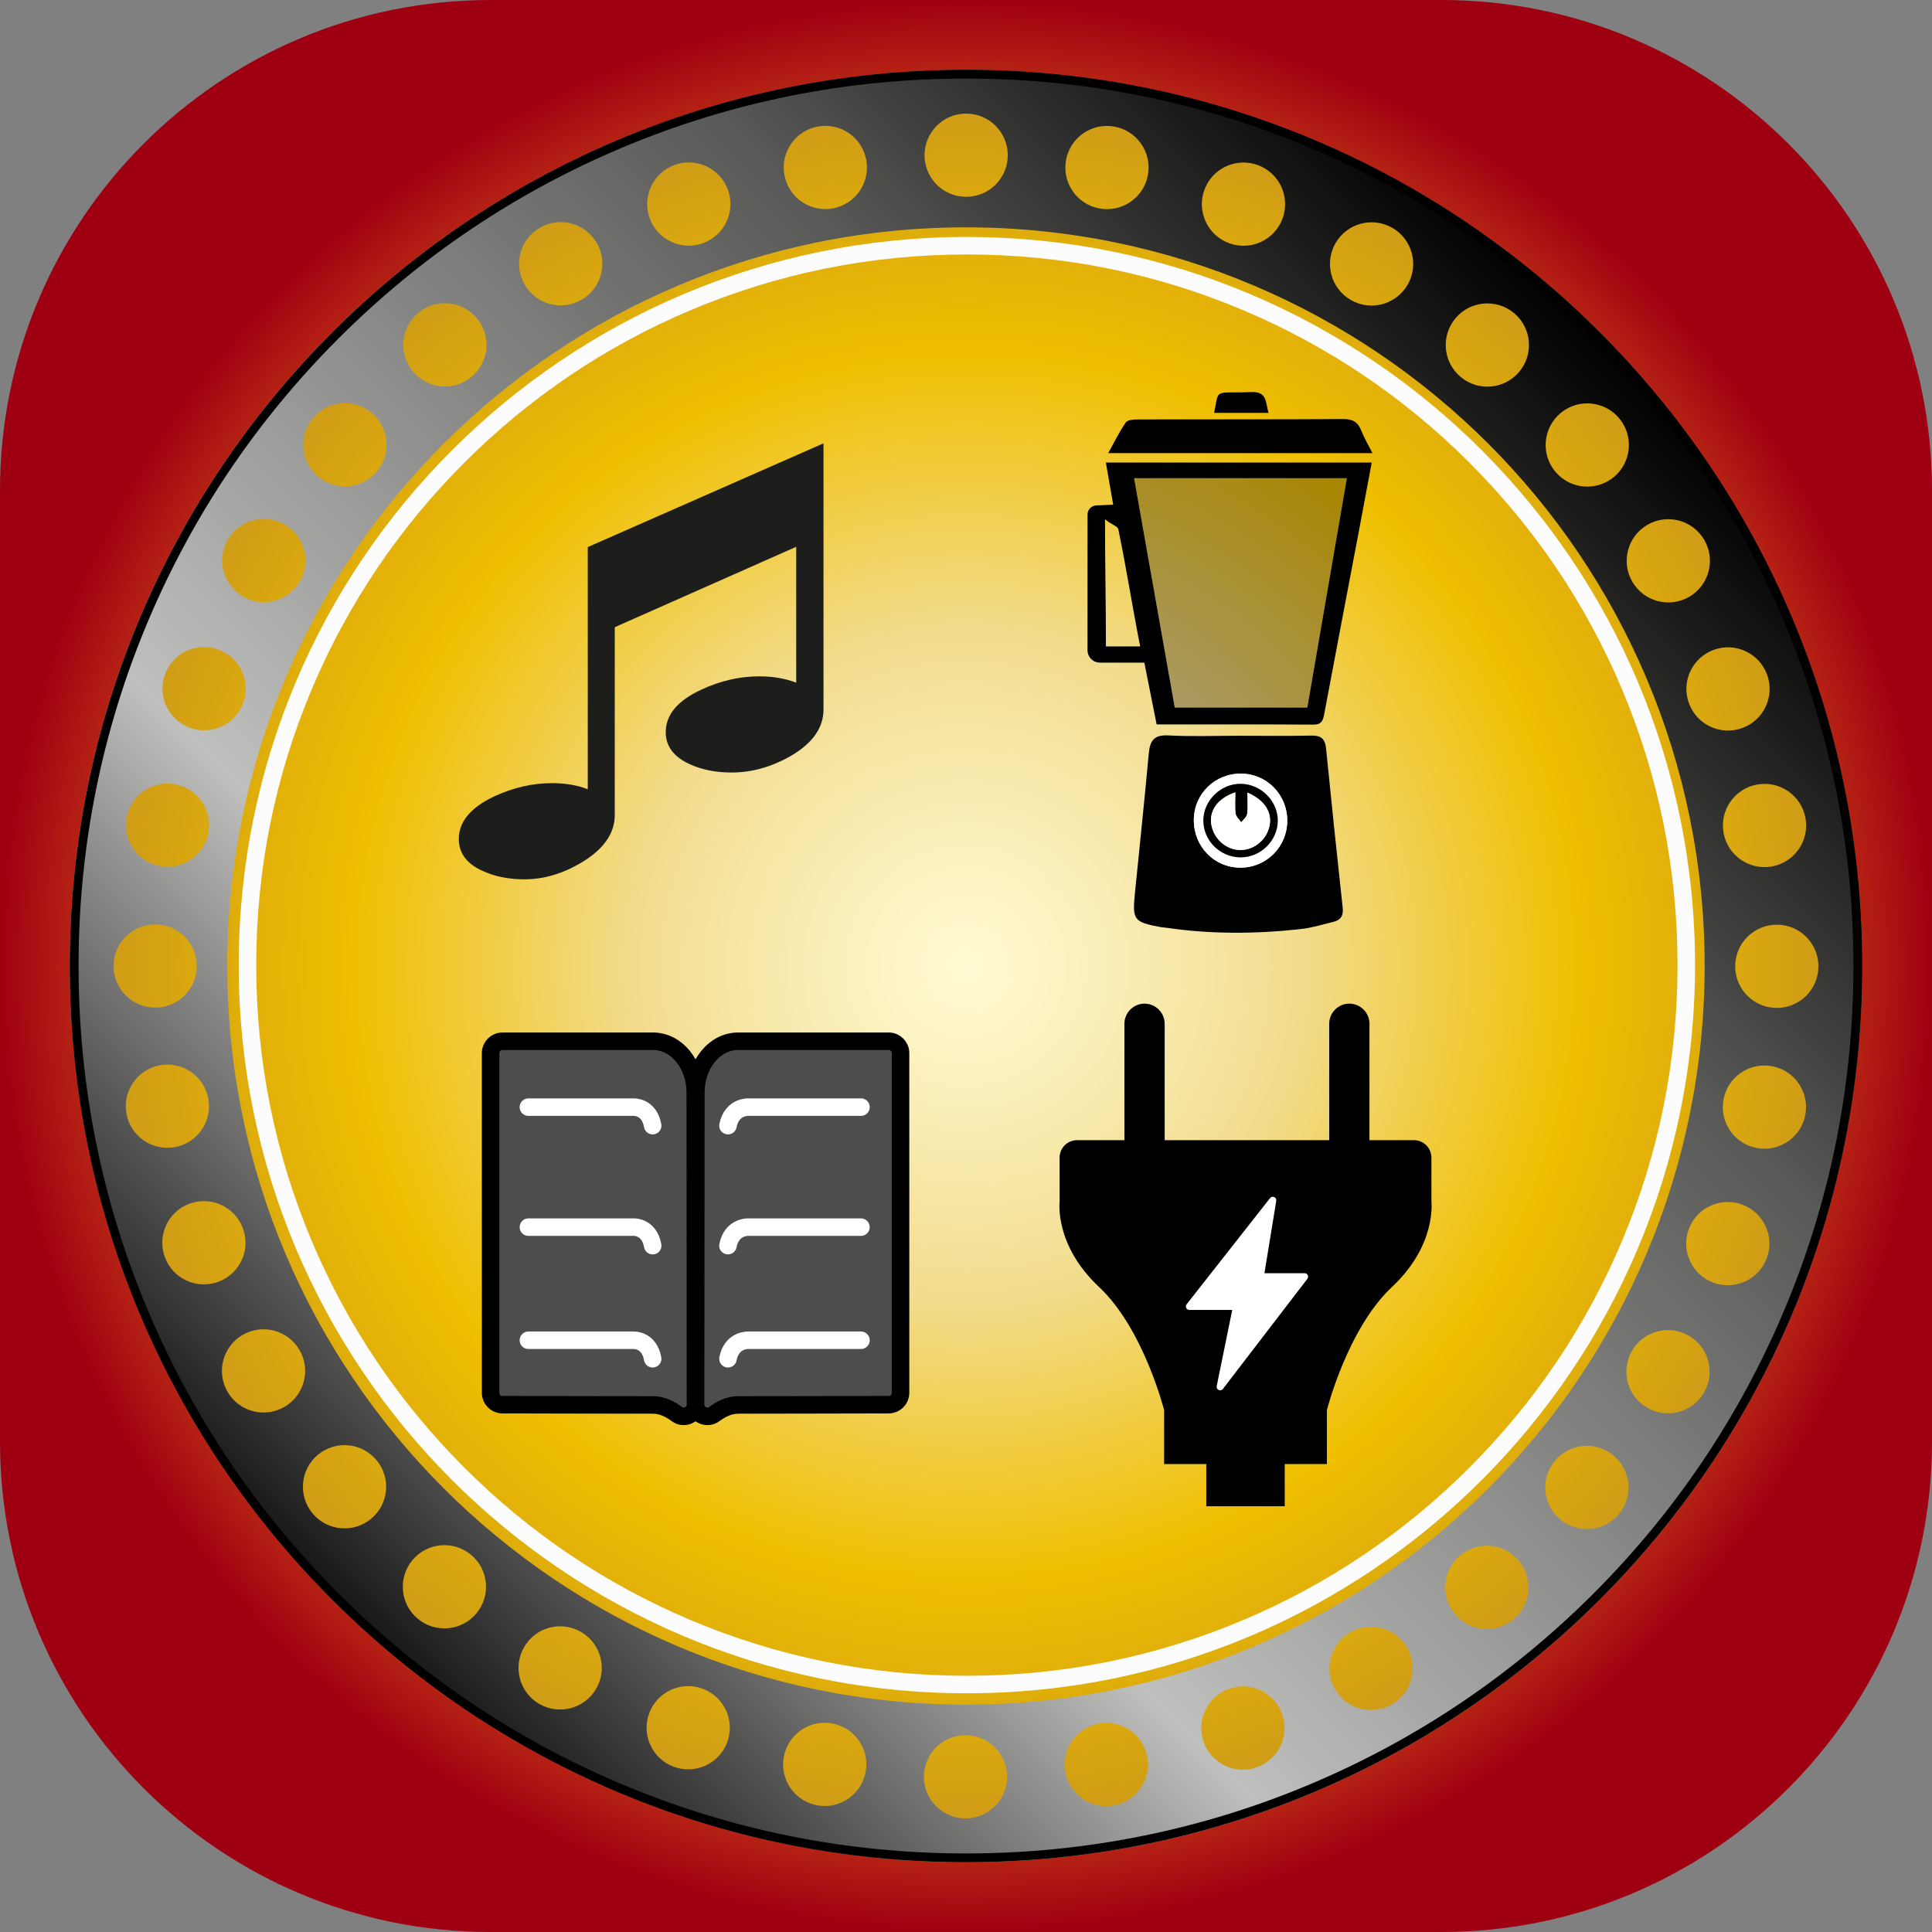
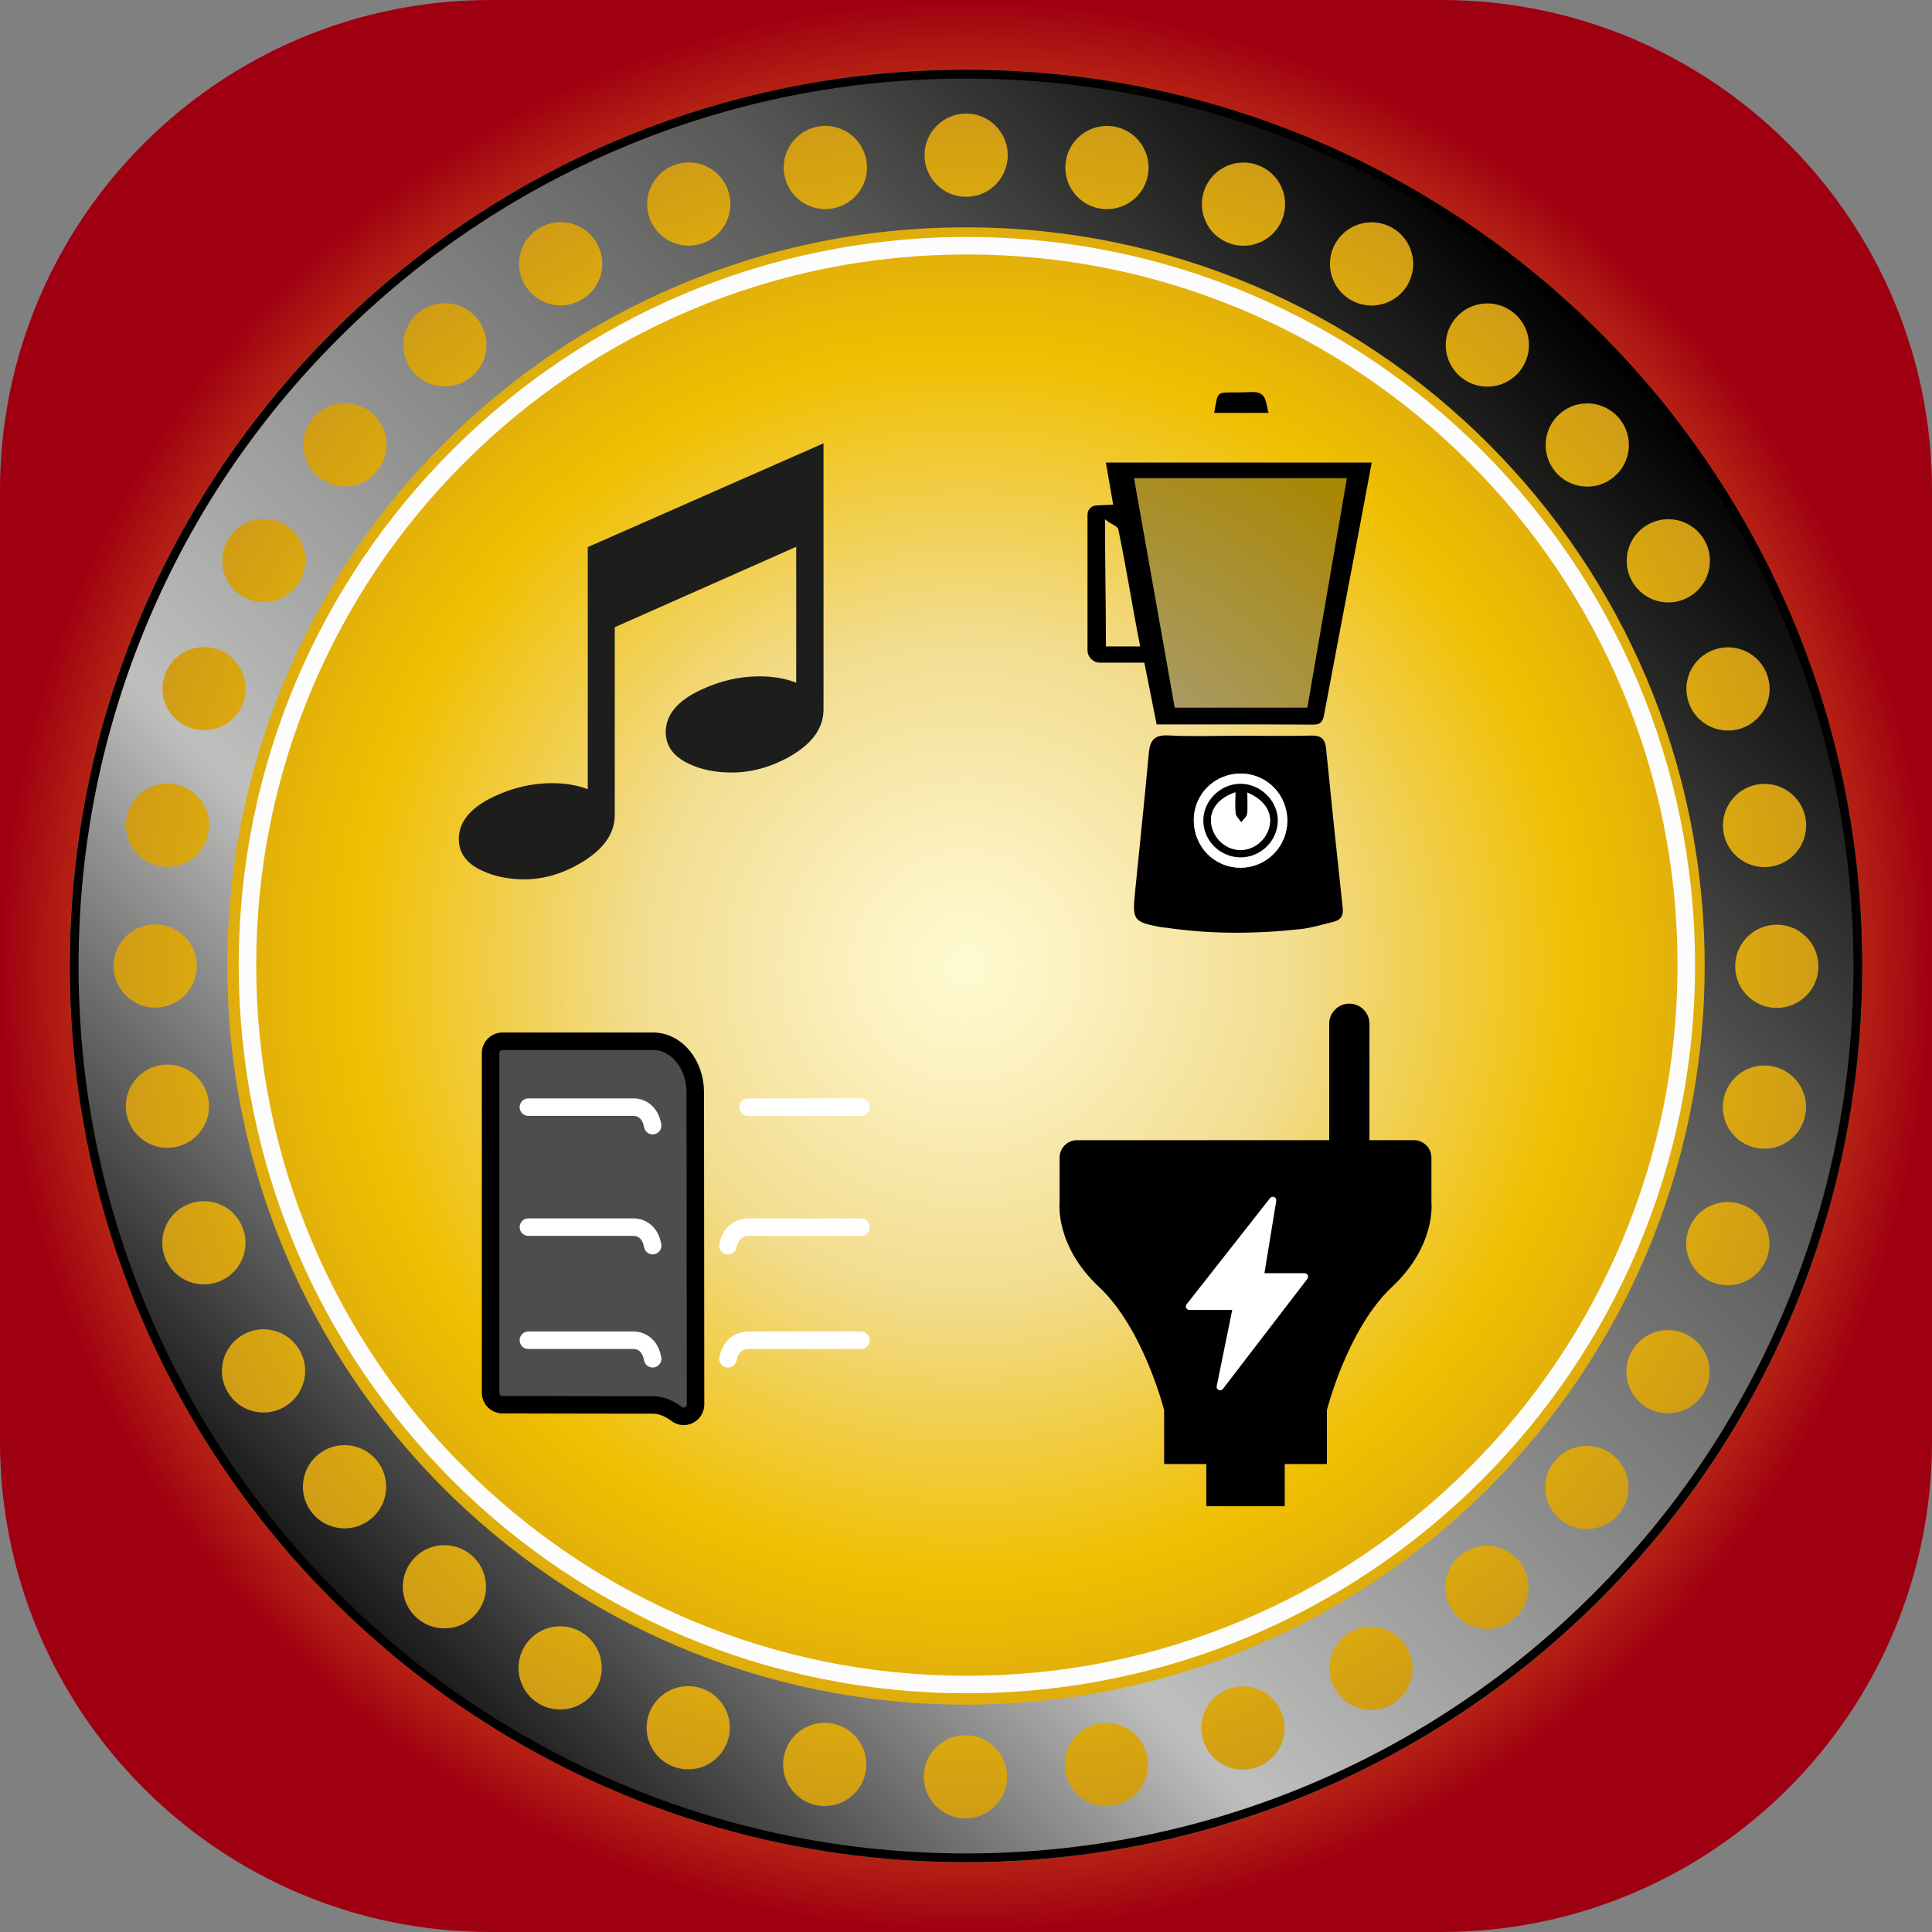
<svg xmlns="http://www.w3.org/2000/svg" version="1.1" id="Ebene_1" x="0px" y="0px" viewBox="0 0 1024 1024" style="enable-background:new 0 0 1024 1024;" xml:space="preserve">
  <rect x="0" y="0" width="1024" height="1024" fill="#808080" stroke="none" />
  <g id="macOS_26">
    <radialGradient id="SVGID_1_" cx="512" cy="332" r="512" gradientTransform="matrix(1 0 0 1 0 180)" gradientUnits="userSpaceOnUse">
      <stop offset="0" style="stop-color:#FFF9D1" />
      <stop offset="0.044" style="stop-color:#FFF3C0" />
      <stop offset="0.132" style="stop-color:#FFE493" />
      <stop offset="0.253" style="stop-color:#FFCC4B" />
      <stop offset="0.371" style="stop-color:#FFB300" />
      <stop offset="0.685" style="stop-color:#FF8F1F" />
      <stop offset="1" style="stop-color:#9F0011" />
    </radialGradient>
    <path style="fill:url(#SVGID_1_);" d="M764,1024H260C116.406,1024,0,907.594,0,764V260C0,116.406,116.406,0,260,0   h504c143.594,0,260,116.406,260,260v504C1024,907.594,907.594,1024,764,1024z" />
    <radialGradient id="SVGID_00000138538099487157516620000001895287619141235349_" cx="512" cy="332" r="475" gradientTransform="matrix(1 0 0 1 0 180)" gradientUnits="userSpaceOnUse">
      <stop offset="0" style="stop-color:#FFFAD2" />
      <stop offset="0.115" style="stop-color:#FCF2C1" />
      <stop offset="0.341" style="stop-color:#F3DF94" />
      <stop offset="0.371" style="stop-color:#F2DC8E" />
      <stop offset="0.685" style="stop-color:#F0BF00" />
      <stop offset="1" style="stop-color:#C9961A" />
    </radialGradient>
    <circle style="fill:url(#SVGID_00000138538099487157516620000001895287619141235349_);" cx="512" cy="512" r="475" />
    <linearGradient id="SVGID_00000096756185245954580790000011856476753755936422_" gradientUnits="userSpaceOnUse" x1="176.124" y1="667.876" x2="847.876" y2="-3.876" gradientTransform="matrix(1 0 0 1 0 180)">
      <stop offset="0" style="stop-color:#161616" />
      <stop offset="0.284" style="stop-color:#BFBFBE" />
      <stop offset="0.741" style="stop-color:#585856" />
      <stop offset="1" style="stop-color:#000000" />
    </linearGradient>
    <path style="fill:url(#SVGID_00000096756185245954580790000011856476753755936422_);" d="M512,37   C249.665,37,37,249.665,37,512s212.665,475,475,475s475-212.665,475-475S774.335,37,512,37z    M956.971,433.705c2.111,12-5.905,23.439-17.904,25.55   c-12,2.111-23.439-5.905-25.55-17.904   c-2.111-12,5.905-23.439,17.904-25.55   C943.42,413.69,954.86,421.706,956.971,433.705z M936.612,357.617   c4.163,11.45-1.744,24.108-13.195,28.271c-11.451,4.163-24.108-1.744-28.271-13.195   c-4.163-11.451,1.744-24.108,13.195-28.271   C919.791,340.259,932.449,346.167,936.612,357.617z M903.504,512   c0,216.222-175.282,391.504-391.504,391.504S120.496,728.222,120.496,512   S295.778,120.496,512,120.496S903.504,295.778,903.504,512z M873.215,278.137   c10.553-6.089,24.045-2.469,30.133,8.084c6.089,10.553,2.469,24.045-8.084,30.133   c-10.554,6.089-24.045,2.469-30.133-8.084   C859.042,297.716,862.661,284.225,873.215,278.137z M827.111,218.959   c9.336-7.829,23.25-6.607,31.079,2.728s6.607,23.25-2.728,31.079   c-9.336,7.829-23.25,6.607-31.079-2.728   C816.554,240.702,817.775,226.788,827.111,218.959z M771.43,168.687   c7.834-9.331,21.75-10.545,31.081-2.711c9.331,7.834,10.545,21.75,2.711,31.081   c-7.834,9.331-21.75,10.545-31.081,2.711   C764.81,191.933,763.596,178.018,771.43,168.687z M707.865,128.849   c6.095-10.55,19.588-14.162,30.138-8.067   c10.55,6.095,14.162,19.588,8.067,30.138   c-6.095,10.55-19.588,14.162-30.138,8.067   C705.382,152.892,701.771,139.399,707.865,128.849z M638.347,100.655   c4.17-11.448,16.831-17.348,28.279-13.179   c11.448,4.17,17.348,16.831,13.179,28.279s-16.831,17.348-28.279,13.179   C640.078,124.764,634.177,112.103,638.347,100.655z M564.989,84.963   c2.118-11.998,13.562-20.008,25.56-17.889   c11.998,2.118,20.008,13.562,17.889,25.56s-13.562,20.008-25.56,17.889   C570.881,108.405,562.871,96.962,564.989,84.963z M512.086,60.193   c12.184,0.002,22.059,9.881,22.057,22.065s-9.881,22.059-22.065,22.057   c-12.184-0.002-22.059-9.881-22.057-22.065S499.902,60.191,512.086,60.193z    M433.62,67.044c11.999-2.114,23.44,5.9,25.554,17.899   c2.114,11.999-5.9,23.44-17.899,25.553c-11.999,2.114-23.44-5.9-25.554-17.899   S421.621,69.158,433.62,67.044z M357.536,87.418   c11.45-4.165,24.108,1.74,28.274,13.189   c4.165,11.45-1.74,24.108-13.189,28.274   c-11.45,4.165-24.108-1.74-28.274-13.189   C340.181,104.242,346.086,91.583,357.536,87.418z M286.146,120.695   c10.552-6.091,24.044-2.474,30.135,8.079c6.091,10.552,2.474,24.044-8.079,30.135   c-10.552,6.091-24.044,2.474-30.135-8.079   C271.977,140.278,275.594,126.786,286.146,120.695z M221.621,165.865   c9.334-7.831,23.249-6.612,31.08,2.723c7.831,9.334,6.612,23.249-2.723,31.08   c-9.334,7.831-23.249,6.612-31.08-2.722   C211.068,187.611,212.287,173.696,221.621,165.865z M165.921,221.555   c7.832-9.333,21.748-10.549,31.08-2.716c9.333,7.832,10.549,21.748,2.716,31.08   c-7.832,9.333-21.748,10.549-31.08,2.716   C159.304,244.803,158.088,230.888,165.921,221.555z M120.738,286.072   c6.093-10.551,19.585-14.166,30.136-8.073c10.551,6.093,14.166,19.585,8.073,30.136   s-19.585,14.165-30.136,8.073S114.646,296.623,120.738,286.072z M87.447,357.455   c4.168-11.449,16.827-17.352,28.276-13.184c11.449,4.168,17.352,16.827,13.184,28.276   c-4.168,11.449-16.827,17.352-28.276,13.184   C89.182,381.564,83.28,368.904,87.447,357.455z M67.059,433.535   c2.116-11.999,13.558-20.01,25.557-17.894   c11.999,2.116,20.01,13.558,17.894,25.557   c-2.116,11.999-13.558,20.01-25.557,17.894   C72.955,456.976,64.943,445.534,67.059,433.535z M60.193,512   c0-12.184,9.877-22.061,22.061-22.061c12.184,0,22.061,9.877,22.061,22.061   c0,12.184-9.877,22.061-22.061,22.061C70.07,534.061,60.193,524.184,60.193,512z    M66.999,590.125c-2.107-12,5.914-23.436,17.914-25.543   c12-2.107,23.436,5.914,25.543,17.914   c2.107,12-5.914,23.436-17.914,25.543S69.106,602.125,66.999,590.125z    M87.329,666.221c-4.159-11.452,1.753-24.107,13.206-28.266   s24.107,1.753,28.266,13.206c4.159,11.452-1.753,24.107-13.206,28.266   C104.143,683.585,91.488,677.673,87.329,666.221z M150.696,745.725   c-10.556,6.085-24.046,2.46-30.13-8.096c-6.085-10.556-2.46-24.046,8.096-30.13   s24.046-2.46,30.13,8.096C164.876,726.151,161.252,739.641,150.696,745.725z    M196.777,804.921c-9.339,7.825-23.253,6.598-31.078-2.74   c-7.825-9.339-6.598-23.253,2.74-31.078c9.339-7.825,23.253-6.598,31.078,2.74   C207.343,783.181,206.116,797.096,196.777,804.921z M252.439,855.214   c-7.838,9.328-21.754,10.536-31.082,2.699c-9.328-7.838-10.536-21.754-2.699-31.082   c7.838-9.328,21.754-10.536,31.082-2.699S260.276,845.886,252.439,855.214z    M315.988,895.076c-6.099,10.548-19.593,14.154-30.141,8.056   c-10.548-6.099-14.154-19.593-8.056-30.141   c6.099-10.548,19.593-14.154,30.141-8.056   C318.481,871.034,322.087,884.529,315.988,895.076z M385.496,923.296   c-4.174,11.447-16.837,17.342-28.284,13.168   c-11.447-4.174-17.342-16.837-13.168-28.284   c4.174-11.447,16.837-17.342,28.284-13.168   C383.774,899.187,389.67,911.85,385.496,923.296z M458.847,939.016   c-2.123,11.998-13.57,20.003-25.567,17.88   c-11.997-2.123-20.003-13.57-17.88-25.567   c2.123-11.997,13.57-20.003,25.567-17.88   C452.965,915.572,460.97,927.019,458.847,939.016z M511.741,963.807   c-12.184-0.007-22.055-9.89-22.048-22.073   c0.007-12.184,9.89-22.055,22.073-22.048c12.184,0.007,22.055,9.89,22.048,22.074   C533.808,953.942,523.925,963.814,511.741,963.807z M590.21,956.986   c-12,2.109-23.438-5.909-25.547-17.909c-2.109-12,5.909-23.438,17.909-25.547   c12-2.109,23.438,5.909,25.547,17.909   C610.228,943.439,602.21,954.877,590.21,956.986z M666.302,936.641   c-11.451,4.161-24.108-1.749-28.269-13.2   c-4.161-11.451,1.749-24.108,13.2-28.269   c11.451-4.161,24.108,1.749,28.269,13.2   C683.663,919.824,677.753,932.48,666.302,936.641z M737.704,903.391   c-10.555,6.087-24.045,2.465-30.132-8.09s-2.464-24.045,8.09-30.132   c10.555-6.087,24.045-2.464,30.132,8.09   C751.881,883.814,748.259,897.304,737.704,903.391z M802.247,858.246   c-9.337,7.827-23.252,6.603-31.079-2.734c-7.827-9.337-6.603-23.252,2.734-31.079   c9.337-7.827,23.252-6.603,31.079,2.734   C812.808,836.504,811.584,850.419,802.247,858.246z M857.968,802.577   c-7.836,9.33-21.752,10.541-31.081,2.705   c-9.33-7.836-10.541-21.752-2.705-31.081   c7.836-9.33,21.752-10.541,31.081-2.705   C864.594,779.332,865.804,793.247,857.968,802.577z M903.175,738.078   c-6.097,10.549-19.59,14.158-30.139,8.061   c-10.549-6.097-14.158-19.59-8.061-30.139   c6.097-10.549,19.591-14.158,30.139-8.061   C905.663,714.035,909.272,727.529,903.175,738.078z M936.494,666.707   c-4.172,11.447-16.834,17.345-28.281,13.173   c-11.447-4.172-17.345-16.834-13.173-28.281s16.834-17.345,28.281-13.173   C934.768,642.598,940.666,655.26,936.494,666.707z M956.911,590.635   c-2.12,11.998-13.566,20.005-25.564,17.885   c-11.998-2.12-20.005-13.566-17.885-25.564   c2.121-11.998,13.566-20.005,25.564-17.885   C951.024,567.192,959.032,578.637,956.911,590.635z M941.737,534.225   c-12.184-0.005-22.057-9.885-22.052-22.069   c0.005-12.184,9.885-22.057,22.069-22.052   c12.184,0.005,22.057,9.885,22.052,22.069   C963.802,524.356,953.921,534.23,941.737,534.225z" />
    <g>
      <path style="fill:#FCFCFC;" d="M512.464,134.876c50.853,0,100.18,9.958,146.61,29.596    c44.851,18.97,85.134,46.13,119.729,80.725    c34.595,34.595,61.755,74.877,80.725,119.729    c19.639,46.431,29.596,95.757,29.596,146.61s-9.958,100.18-29.596,146.61    c-18.971,44.851-46.13,85.134-80.725,119.729    c-34.595,34.595-74.877,61.755-119.729,80.725    c-46.431,19.639-95.757,29.596-146.61,29.596s-100.18-9.958-146.61-29.596    c-44.851-18.971-85.134-46.13-119.729-80.725    c-34.595-34.595-61.755-74.877-80.725-119.729    c-19.639-46.431-29.596-95.757-29.596-146.61s9.958-100.18,29.596-146.61    c18.97-44.851,46.13-85.134,80.725-119.729s74.877-61.755,119.729-80.725    C412.284,144.833,461.611,134.876,512.464,134.876 M512.464,125.599    c-213.147,0-385.938,172.79-385.938,385.938s172.79,385.938,385.938,385.938    s385.938-172.79,385.938-385.938S725.611,125.599,512.464,125.599L512.464,125.599z" />
    </g>
    <g>
      <path style="fill:#1D1D1B;" d="M436.479,376.005c0,9.757-5.845,18.011-17.529,24.765    c-10.186,5.789-20.584,8.684-31.198,8.684c-8.471,0-15.921-1.5-22.353-4.503    c-8.362-3.86-12.543-9.488-12.543-16.885c0-9.219,6.272-16.725,18.815-22.514    c10.076-4.716,20.315-7.076,30.715-7.076c7.397,0,13.936,1.126,19.619,3.377    v-72.044l-96.166,42.616v99.543c0,9.649-5.737,17.959-17.207,24.926    c-10.079,6.111-20.318,9.166-30.715,9.166c-8.362,0-15.76-1.503-22.192-4.503    c-8.362-3.751-12.543-9.38-12.543-16.885c0-9.111,6.216-16.616,18.654-22.514    c10.076-4.716,20.315-7.076,30.715-7.076c7.076,0,13.4,1.073,18.976,3.216    V289.97l124.952-54.998V376.005z" />
    </g>
    <g>
-       <path d="M606.629,620.081L606.629,620.081c-5.868,0-10.669-4.801-10.669-10.669v-66.797    c0-5.868,4.801-10.669,10.669-10.669l0,0c5.868,0,10.669,4.801,10.669,10.669v66.797    C617.298,615.28,612.497,620.081,606.629,620.081z" />
      <path d="M715.174,620.081L715.174,620.081c-5.868,0-10.669-4.801-10.669-10.669v-66.797    c0-5.868,4.801-10.669,10.669-10.669l0,0c5.868,0,10.669,4.801,10.669,10.669v66.797    C725.843,615.28,721.042,620.081,715.174,620.081z" />
      <path d="M758.679,637.086v-23.499c0-5.124-4.154-9.277-9.277-9.277H660.438h-0.589    h-88.964c-5.124,0-9.277,4.154-9.277,9.277v23.499c0,0-2.757,22.887,20.889,45.017    c23.646,22.13,34.508,65.283,34.508,65.283v28.589h22.348v22.362h20.496H660.438    h20.497v-22.362h22.348v-28.589c0,0,10.862-43.153,34.508-65.283    C761.436,659.974,758.679,637.086,758.679,637.086z" />
      <path style="fill:#FFFFFF;" d="M673.149,635.023l-44.216,56.275    c-0.957,1.217-0.089,3.002,1.459,3.002h22.718l-8.229,40.357    c-0.393,1.929,2.092,3.062,3.29,1.5l44.766-58.355    c0.936-1.221,0.066-2.985-1.472-2.985h-21.287l6.261-38.349    C676.749,634.576,674.334,633.516,673.149,635.023z" />
    </g>
    <g id="Mixer2_00000030462942700670486970000012727621512001318018_">
      <g>
        <path d="M656.457,389.972c12.882,0.001,25.768,0.19,38.643-0.092     c5.108-0.112,7.224,1.703,7.729,6.778c2.807,28.22,5.775,56.424,8.84,84.617     c0.452,4.158-1.181,6.411-4.93,7.327c-5.767,1.408-11.518,3.188-17.384,3.834     c-23.792,2.622-47.599,2.775-71.349-0.734     c-0.943-0.139-1.908-0.144-2.843-0.319     c-14.242-2.669-15.05-3.703-13.636-17.914     c2.456-24.672,5.097-49.327,7.333-74.019c0.619-6.832,2.733-10.066,10.391-9.657     C631.622,390.454,644.052,389.971,656.457,389.972z M632.752,434.548     c-0.098,14.07,10.725,25.239,24.549,25.335     c13.829,0.096,24.986-11.044,24.979-24.941     c-0.007-13.69-10.703-24.686-24.232-24.911     C644.073,409.797,632.849,420.676,632.752,434.548z" />
        <path d="M613.041,383.973c-2.193-11.03-4.278-21.518-6.513-32.763h-23.536     c-3.638,0-6.588-2.949-6.588-6.588v-71.848c0-2.617,2.059-4.772,4.673-4.892     l8.936-0.411c-1.319-7.594-2.563-14.757-3.876-22.321h140.902     c-2.332,12.471-4.562,24.534-6.847,36.586     c-6.126,32.302-12.316,64.592-18.362,96.91     c-0.65,3.473-1.529,5.446-5.742,5.419     C668.661,383.886,641.233,383.973,613.041,383.973z M692.905,375.033     c6.999-40.61,13.957-80.984,20.953-121.579c-38.337,0-75.158,0-112.768,0     c7.271,41.023,14.431,81.416,21.55,121.579     C646.671,375.033,669.506,375.033,692.905,375.033z M604.312,342.622     c-4.663-23.866-6.815-38.874-11.595-62.189c-0.328-1.603-4.283-2.673-7.033-5.256     c0,26.923,0.478,42.886,0.478,67.445     C592.806,342.622,597.59,342.622,604.312,342.622z" />
-         <path d="M727.417,240.174c-47.013,0-92.762,0-140.036,0     c3.295-5.928,5.916-11.389,9.328-16.3c0.957-1.377,4.239-1.571,6.457-1.576     c36.238-0.091,72.477,0.05,108.713-0.195c5.14-0.035,7.89,1.627,9.677,6.24     C722.992,232.053,725.074,235.514,727.417,240.174z" />
        <path d="M643.511,218.836c2.751-13.49-0.371-10.138,19.611-11.04     c8.69-0.392,7.536,5.603,9.241,11.04     C662.499,218.836,653.196,218.836,643.511,218.836z" />
        <path style="fill:#FFFFFF;" d="M632.752,434.548c0.096-13.872,11.32-24.75,25.296-24.518     c13.529,0.225,24.224,11.221,24.232,24.911     c0.007,13.897-11.15,25.037-24.979,24.941     C643.477,459.787,632.655,448.618,632.752,434.548z M657.342,454.414     c10.713,0.121,19.759-8.648,19.912-19.302     c0.149-10.44-8.916-19.563-19.558-19.68     c-10.643-0.118-19.793,8.769-19.896,19.324     C637.695,445.411,646.524,454.292,657.342,454.414z" />
        <path style="opacity:0.3;enable-background:new    ;" d="M692.905,375.033c-23.4,0-46.235,0-70.264,0     c-7.119-40.164-14.279-80.557-21.55-121.579c37.609,0,74.431,0,112.768,0     C706.862,294.049,699.904,334.423,692.905,375.033z" />
        <path d="M657.342,454.414c-10.818-0.122-19.647-9.003-19.542-19.658     c0.104-10.555,9.253-19.441,19.896-19.324     c10.642,0.118,19.707,9.24,19.558,19.68     C677.102,445.766,668.056,454.535,657.342,454.414z M661.163,420.096     c0,4.34,0.333,7.903-0.149,11.352c-0.222,1.586-2.043,2.948-3.139,4.411     c-1.041-1.549-2.77-3.01-2.981-4.665c-0.459-3.585-0.141-7.27-0.141-11.232     c-9.201,3.104-13.776,9.507-12.776,16.657     c1.066,7.62,7.448,13.561,14.919,13.885     c7.434,0.323,14.325-5.148,15.942-12.656     C674.378,430.69,670.462,424.138,661.163,420.096z" />
        <path style="fill:#FFFFFF;" d="M661.163,420.096c9.299,4.043,13.215,10.595,11.673,17.751     c-1.617,7.508-8.508,12.979-15.942,12.656     c-7.47-0.324-13.853-6.265-14.919-13.885     c-1-7.15,3.575-13.553,12.776-16.657c0,3.962-0.318,7.647,0.141,11.232     c0.212,1.655,1.94,3.116,2.981,4.665c1.096-1.463,2.918-2.825,3.139-4.411     C661.497,427.998,661.163,424.436,661.163,420.096z" />
      </g>
    </g>
    <g id="Buch2_00000018201033267159213320000004310374402851095713_">
      <g>
        <path style="display:none;fill:#999999;" d="M368.342,735.606V571.792     c0-6.69-4.464-12.114-9.971-12.114H257.566c-5.507,0-9.971,5.424-9.971,12.114     v174.644c0,6.69,4.464,12.114,9.971,12.114h88.191     c1.508,0,2.971,0.536,4.1,1.537c2.758,2.448,6.59,4.325,11.029,5.32     c3.121-2.507,4.497-3.613,7.617-6.12v-23.678     C368.45,735.608,368.396,735.607,368.342,735.606z" />
        <path style="fill:#4D4D4D;stroke:#000000;stroke-width:9.277;stroke-miterlimit:10;" d="M368.651,744.401     c0.005,5.114-5.837,8.133-9.932,5.07c-3.576-2.675-7.886-4.812-12.54-4.827     c-4.914,0.034-60.944-0.096-79.917-0.141c-3.45-0.008-6.237-2.808-6.237-6.258     V558.151c0-3.456,2.802-6.258,6.258-6.258h79.896     c12.329,0,22.324,12.143,22.324,27.123L368.651,744.401z" />
        <path style="fill:none;stroke:#FFFFFF;stroke-width:9.277;stroke-linecap:round;stroke-miterlimit:10;" d="     M280.066,586.803H335.917c0,0,8.145-0.392,10.007,9.806" />
        <path style="fill:none;stroke:#FFFFFF;stroke-width:9.277;stroke-linecap:round;stroke-miterlimit:10;" d="     M280.078,650.407h55.851c0,0,8.145-0.392,10.007,9.806" />
        <path style="fill:none;stroke:#FFFFFF;stroke-width:9.277;stroke-linecap:round;stroke-miterlimit:10;" d="     M280.066,710.363H335.917c0,0,8.145-0.392,10.007,9.806" />
      </g>
      <g>
-         <path style="display:none;fill:#999999;" d="M368.988,735.606V571.792     c0-6.69,4.464-12.114,9.971-12.114h100.805c5.507,0,9.971,5.424,9.971,12.114     v174.644c0,6.69-4.464,12.114-9.971,12.114h-88.191     c-1.508,0-2.971,0.536-4.1,1.537c-2.758,2.448-6.59,4.325-11.029,5.32     c-3.121-2.507-4.497-3.613-7.617-6.12v-23.678     C368.88,735.608,368.934,735.607,368.988,735.606z" />
-         <path style="fill:#4D4D4D;stroke:#000000;stroke-width:9.277;stroke-miterlimit:10;" d="M368.679,744.401     c-0.005,5.114,5.837,8.133,9.932,5.07c3.576-2.675,7.886-4.812,12.54-4.827     c4.914,0.034,60.944-0.096,79.917-0.141c3.45-0.008,6.237-2.808,6.237-6.258     V558.151c0-3.456-2.802-6.258-6.258-6.258h-79.896     c-12.329,0-22.324,12.143-22.324,27.123L368.679,744.401z" />
-         <path style="fill:none;stroke:#FFFFFF;stroke-width:9.277;stroke-linecap:round;stroke-miterlimit:10;" d="     M456.336,586.803h-59.784c0,0-8.719-0.392-10.711,9.806" />
+         <path style="fill:none;stroke:#FFFFFF;stroke-width:9.277;stroke-linecap:round;stroke-miterlimit:10;" d="     M456.336,586.803h-59.784" />
        <path style="fill:none;stroke:#FFFFFF;stroke-width:9.277;stroke-linecap:round;stroke-miterlimit:10;" d="     M456.324,650.407h-59.784c0,0-8.719-0.392-10.711,9.806" />
        <path style="fill:none;stroke:#FFFFFF;stroke-width:9.277;stroke-linecap:round;stroke-miterlimit:10;" d="     M456.336,710.363h-59.784c0,0-8.719-0.392-10.711,9.806" />
      </g>
    </g>
    <g>
      <path d="M512,41.639c63.5,0,125.099,12.436,183.084,36.961    c56.01,23.69,106.312,57.606,149.511,100.804s77.114,93.501,100.804,149.511    C969.926,386.901,982.361,448.5,982.361,512s-12.436,125.099-36.961,183.084    c-23.69,56.01-57.606,106.312-100.804,149.511s-93.501,77.114-149.511,100.804    C637.099,969.926,575.5,982.361,512,982.361s-125.099-12.436-183.084-36.961    c-56.01-23.69-106.313-57.606-149.511-100.804s-77.114-93.501-100.804-149.511    C54.074,637.099,41.639,575.5,41.639,512s12.436-125.099,36.961-183.084    c23.69-56.01,57.606-106.313,100.804-149.511s93.501-77.114,149.511-100.804    C386.901,54.074,448.5,41.639,512,41.639 M512,37C249.665,37,37,249.665,37,512    s212.665,475,475,475s475-212.665,475-475S774.335,37,512,37L512,37z" />
    </g>
  </g>
</svg>